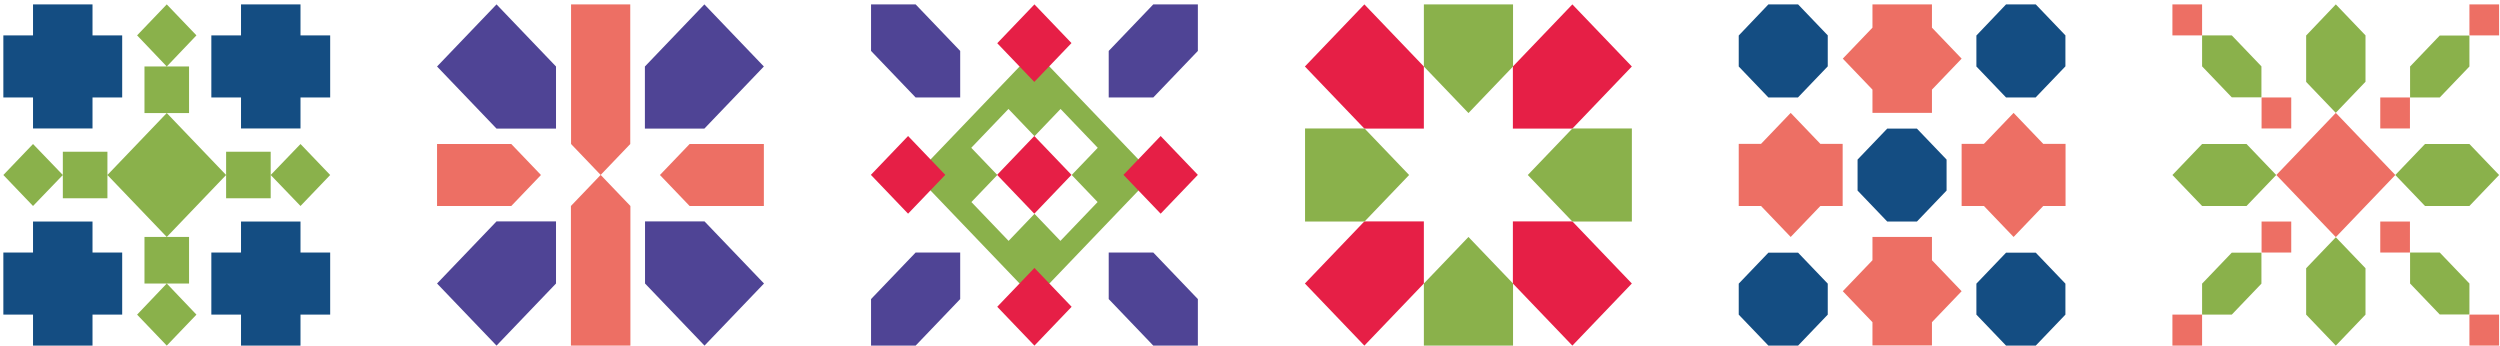
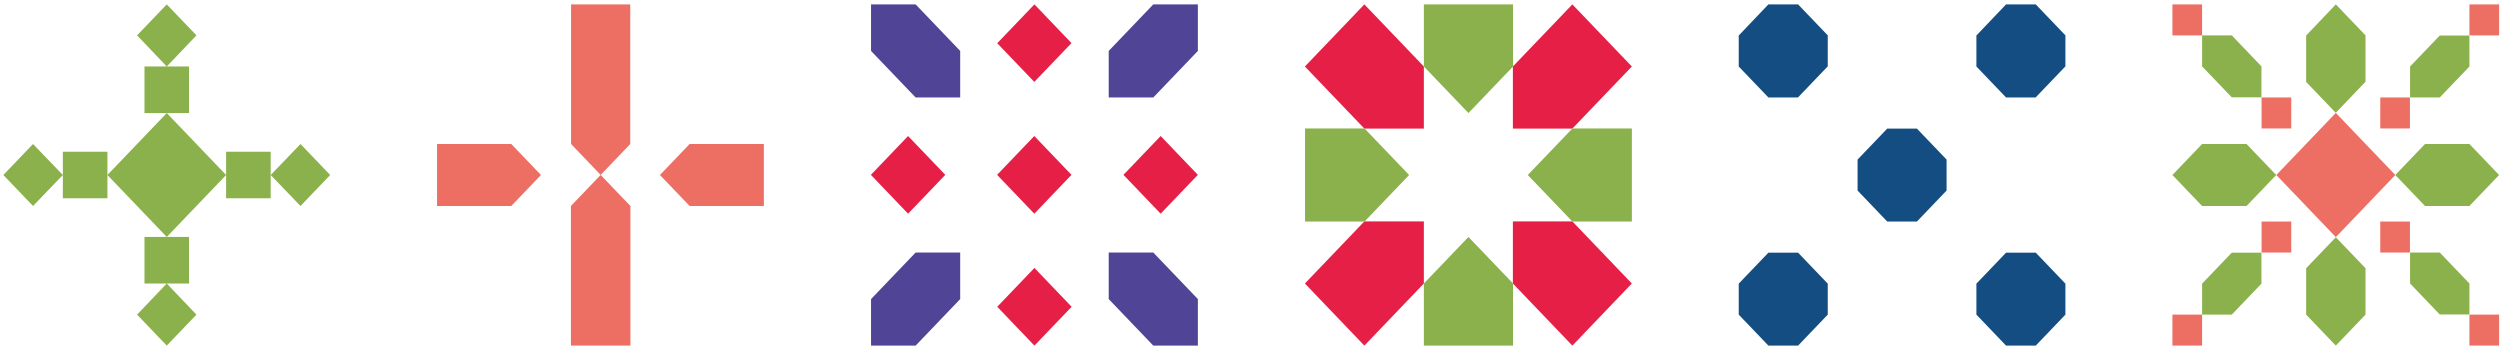
<svg xmlns="http://www.w3.org/2000/svg" width="376" height="52" viewBox="0 0 376 52" fill="none">
  <g clip-path="url(#clip0_0_500)">
    <path fill-rule="evenodd" clip-rule="evenodd" d="M65.731 30.979H76.898L81.361 26.32L76.898 21.66H65.731V31.001V30.979ZM114.885 30.979H103.718L99.254 26.32L103.718 21.66H114.885V31.001V30.979ZM85.845 0.66H94.791V21.66L90.329 26.32L85.866 30.979V51.98H94.813V30.979L90.349 26.32L85.887 21.66V0.66H85.845Z" fill="#ED6F64" />
-     <path fill-rule="evenodd" clip-rule="evenodd" d="M74.678 0.66L83.624 10.001V19.341H74.678L65.731 10.001L74.678 0.66ZM74.678 51.98L83.624 42.639V33.298H74.678L65.731 42.639L74.678 51.98ZM105.959 51.98L97.012 42.639V33.298H105.959L114.906 42.639L105.959 51.98ZM105.938 0.66L96.992 10.001V19.341H105.938L114.885 10.001L105.938 0.66Z" fill="#4F4495" />
    <path fill-rule="evenodd" clip-rule="evenodd" d="M173.454 0.66H180.159V7.66L173.454 14.66H166.75V7.66L173.454 0.66ZM173.454 51.98H180.159V44.98L173.454 37.98H166.75V44.98L173.454 51.98ZM137.71 51.98H131.005V44.98L137.71 37.98H144.414V44.98L137.71 51.98ZM137.71 0.66H131.005V7.66L137.71 14.66H144.414V7.66L137.71 0.66Z" fill="#4F4495" />
-     <path fill-rule="evenodd" clip-rule="evenodd" d="M151.672 16.388L155.59 20.479L159.508 16.388L165.102 22.229L161.184 26.319L165.081 30.388L159.487 36.229L155.59 32.16L151.692 36.229L146.098 30.388L149.996 26.319L146.077 22.229L151.672 16.388ZM137.718 26.319L155.59 44.979L173.462 26.319L155.59 7.659L137.718 26.319Z" fill="#8AB14B" />
    <path fill-rule="evenodd" clip-rule="evenodd" d="M149.984 46.139L155.579 51.98L161.173 46.139L155.579 40.298L149.984 46.139ZM174.562 32.139L180.156 26.298L174.562 20.457L168.968 26.298L174.562 32.139ZM136.575 32.139L142.17 26.298L136.575 20.457L130.981 26.298L136.575 32.139ZM155.558 32.139L161.152 26.298L155.558 20.457L149.964 26.298L155.558 32.139ZM149.964 6.478L155.558 12.319L161.152 6.478L155.579 0.66L149.984 6.5L149.964 6.478Z" fill="#E61F46" />
    <path fill-rule="evenodd" clip-rule="evenodd" d="M34.007 26.32L25.081 17.001H28.434V10.001H25.081L29.544 5.319L25.081 0.66L20.619 5.319L25.081 10.001H21.729V17.001H25.081L16.156 26.32V22.82H9.451V26.32L4.967 30.98L0.504 26.32L4.967 21.66L9.451 26.32V29.82H16.156V26.32L25.081 35.639H21.729V42.639H25.081L29.544 47.321L25.081 51.98L20.619 47.321L25.081 42.639H28.434V35.639H25.081L34.007 26.32V29.82H40.712V26.32L45.196 30.98L49.659 26.32L45.196 21.66L40.712 26.32V22.82H34.007V26.32Z" fill="#8AB14B" />
-     <path fill-rule="evenodd" clip-rule="evenodd" d="M4.967 14.66V19.32H13.914V14.66H18.377V5.319H13.914V0.66H4.967V5.319H0.504V14.66H4.967ZM4.967 47.321V51.98H13.914V47.321H18.377V37.98H13.914V33.32H4.967V37.98H0.504V47.321H4.967ZM36.249 47.321V51.98H45.196V47.321H49.659V37.98H45.196V33.32H36.249V37.98H31.786V47.321H36.249ZM36.249 14.66V19.32H45.196V14.66H49.659V5.319H45.196V0.66H36.249V5.319H31.786V14.66H36.249Z" fill="#144D82" />
    <path fill-rule="evenodd" clip-rule="evenodd" d="M270.431 14.66H265.968L261.505 10.001V5.341L265.968 0.66H270.431L274.894 5.319V9.979L270.431 14.638V14.66ZM288.303 33.32H283.84L279.378 28.66V24.001L283.84 19.341H288.303L292.766 24.001V28.66L288.303 33.32ZM306.176 51.98H301.712L297.25 47.321V42.661L301.712 38.001H306.176L310.638 42.661V47.321L306.176 51.98ZM270.431 51.98H265.968L261.505 47.321V42.661L265.968 38.001H270.431L274.894 42.661V47.321L270.431 51.98ZM306.176 14.66H301.712L297.25 10.001V5.341L301.712 0.66H306.176L310.638 5.319V9.979L306.176 14.638V14.66Z" fill="#144D82" />
-     <path fill-rule="evenodd" clip-rule="evenodd" d="M264.858 30.979L269.32 35.639L273.783 30.979H277.136V21.638H273.783L269.32 16.979L264.858 21.638H261.505V30.979H264.858ZM281.619 39.139L277.156 43.798L281.619 48.458V51.958H290.566V48.458L295.029 43.798L290.566 39.139V35.639H281.619V39.139ZM281.619 4.16L277.156 8.819L281.619 13.479V16.979H290.566V13.479L295.029 8.819L290.566 4.16V0.66H281.619V4.16ZM298.381 30.979L302.844 35.639L307.307 30.979H310.659V21.638H307.307L302.844 16.979L298.381 21.638H295.029V30.979H298.381Z" fill="#ED6F64" />
    <path fill-rule="evenodd" clip-rule="evenodd" d="M236.483 51.98L227.537 42.639V33.298H236.483L245.43 42.639L236.483 51.98ZM205.201 51.98L214.148 42.639V33.298H205.201L196.255 42.639L205.201 51.98ZM236.483 0.66L227.537 10.001V19.341H236.483L245.43 10.001L236.483 0.66ZM205.201 0.66L214.148 10.001V19.341H205.201L196.255 10.001L205.201 0.66Z" fill="#E61F46" />
    <path fill-rule="evenodd" clip-rule="evenodd" d="M214.151 0.66V10.001L220.856 17.001L227.561 10.001V0.66H214.151ZM196.279 19.32H205.225L211.931 26.32L205.225 33.32H196.279V19.32ZM214.151 51.98V42.639L220.856 35.639L227.561 42.639V51.98H214.151ZM245.433 19.32H236.487L229.781 26.32L236.487 33.32H245.433V19.32Z" fill="#8AB14B" />
    <path fill-rule="evenodd" clip-rule="evenodd" d="M351.308 51.98L346.845 47.321V40.342L351.308 35.683L355.771 40.342V47.321L351.308 51.98ZM362.476 37.98H366.939L371.401 42.639V47.299H366.939L362.476 42.639V37.98ZM362.476 14.66V10.001L366.939 5.341H371.401V10.001L366.939 14.66H362.476ZM351.308 16.979L346.845 12.319V5.341L351.308 0.66L355.771 5.319V12.297L351.308 16.957V16.979ZM331.194 5.319H335.657L340.119 9.979V14.638H335.657L331.194 9.979V5.319ZM326.731 26.32L331.194 21.66H337.878L342.341 26.32L337.878 30.979H331.194L326.731 26.32ZM331.194 47.321V42.661L335.657 38.001H340.119V42.661L335.657 47.321H331.194ZM360.254 26.32L364.718 21.66H371.401L375.864 26.32L371.401 30.979H364.718L360.254 26.32Z" fill="#8AB14B" />
    <path fill-rule="evenodd" clip-rule="evenodd" d="M340.141 33.32H344.603V37.98H340.141V33.32ZM326.731 0.66H331.194V5.319H326.731V0.66ZM340.141 14.66H344.603V19.32H340.141V14.66ZM371.401 0.66H375.864V5.319H371.401V0.66ZM357.992 14.66H362.455V19.32H357.992V14.66ZM357.992 33.32H362.455V37.98H357.992V33.32ZM371.401 47.321H375.864V51.98H371.401V47.321ZM342.361 26.32L351.308 16.979L360.254 26.32L351.308 35.661L342.361 26.32ZM326.731 47.321H331.194V51.98H326.731V47.321Z" fill="#ED6F64" />
  </g>
  <defs>
    <clipPath id="clip0_0_500">
      <rect width="375.373" height="51.321" fill="white" transform="translate(0.504 0.66)" />
    </clipPath>
  </defs>
</svg>